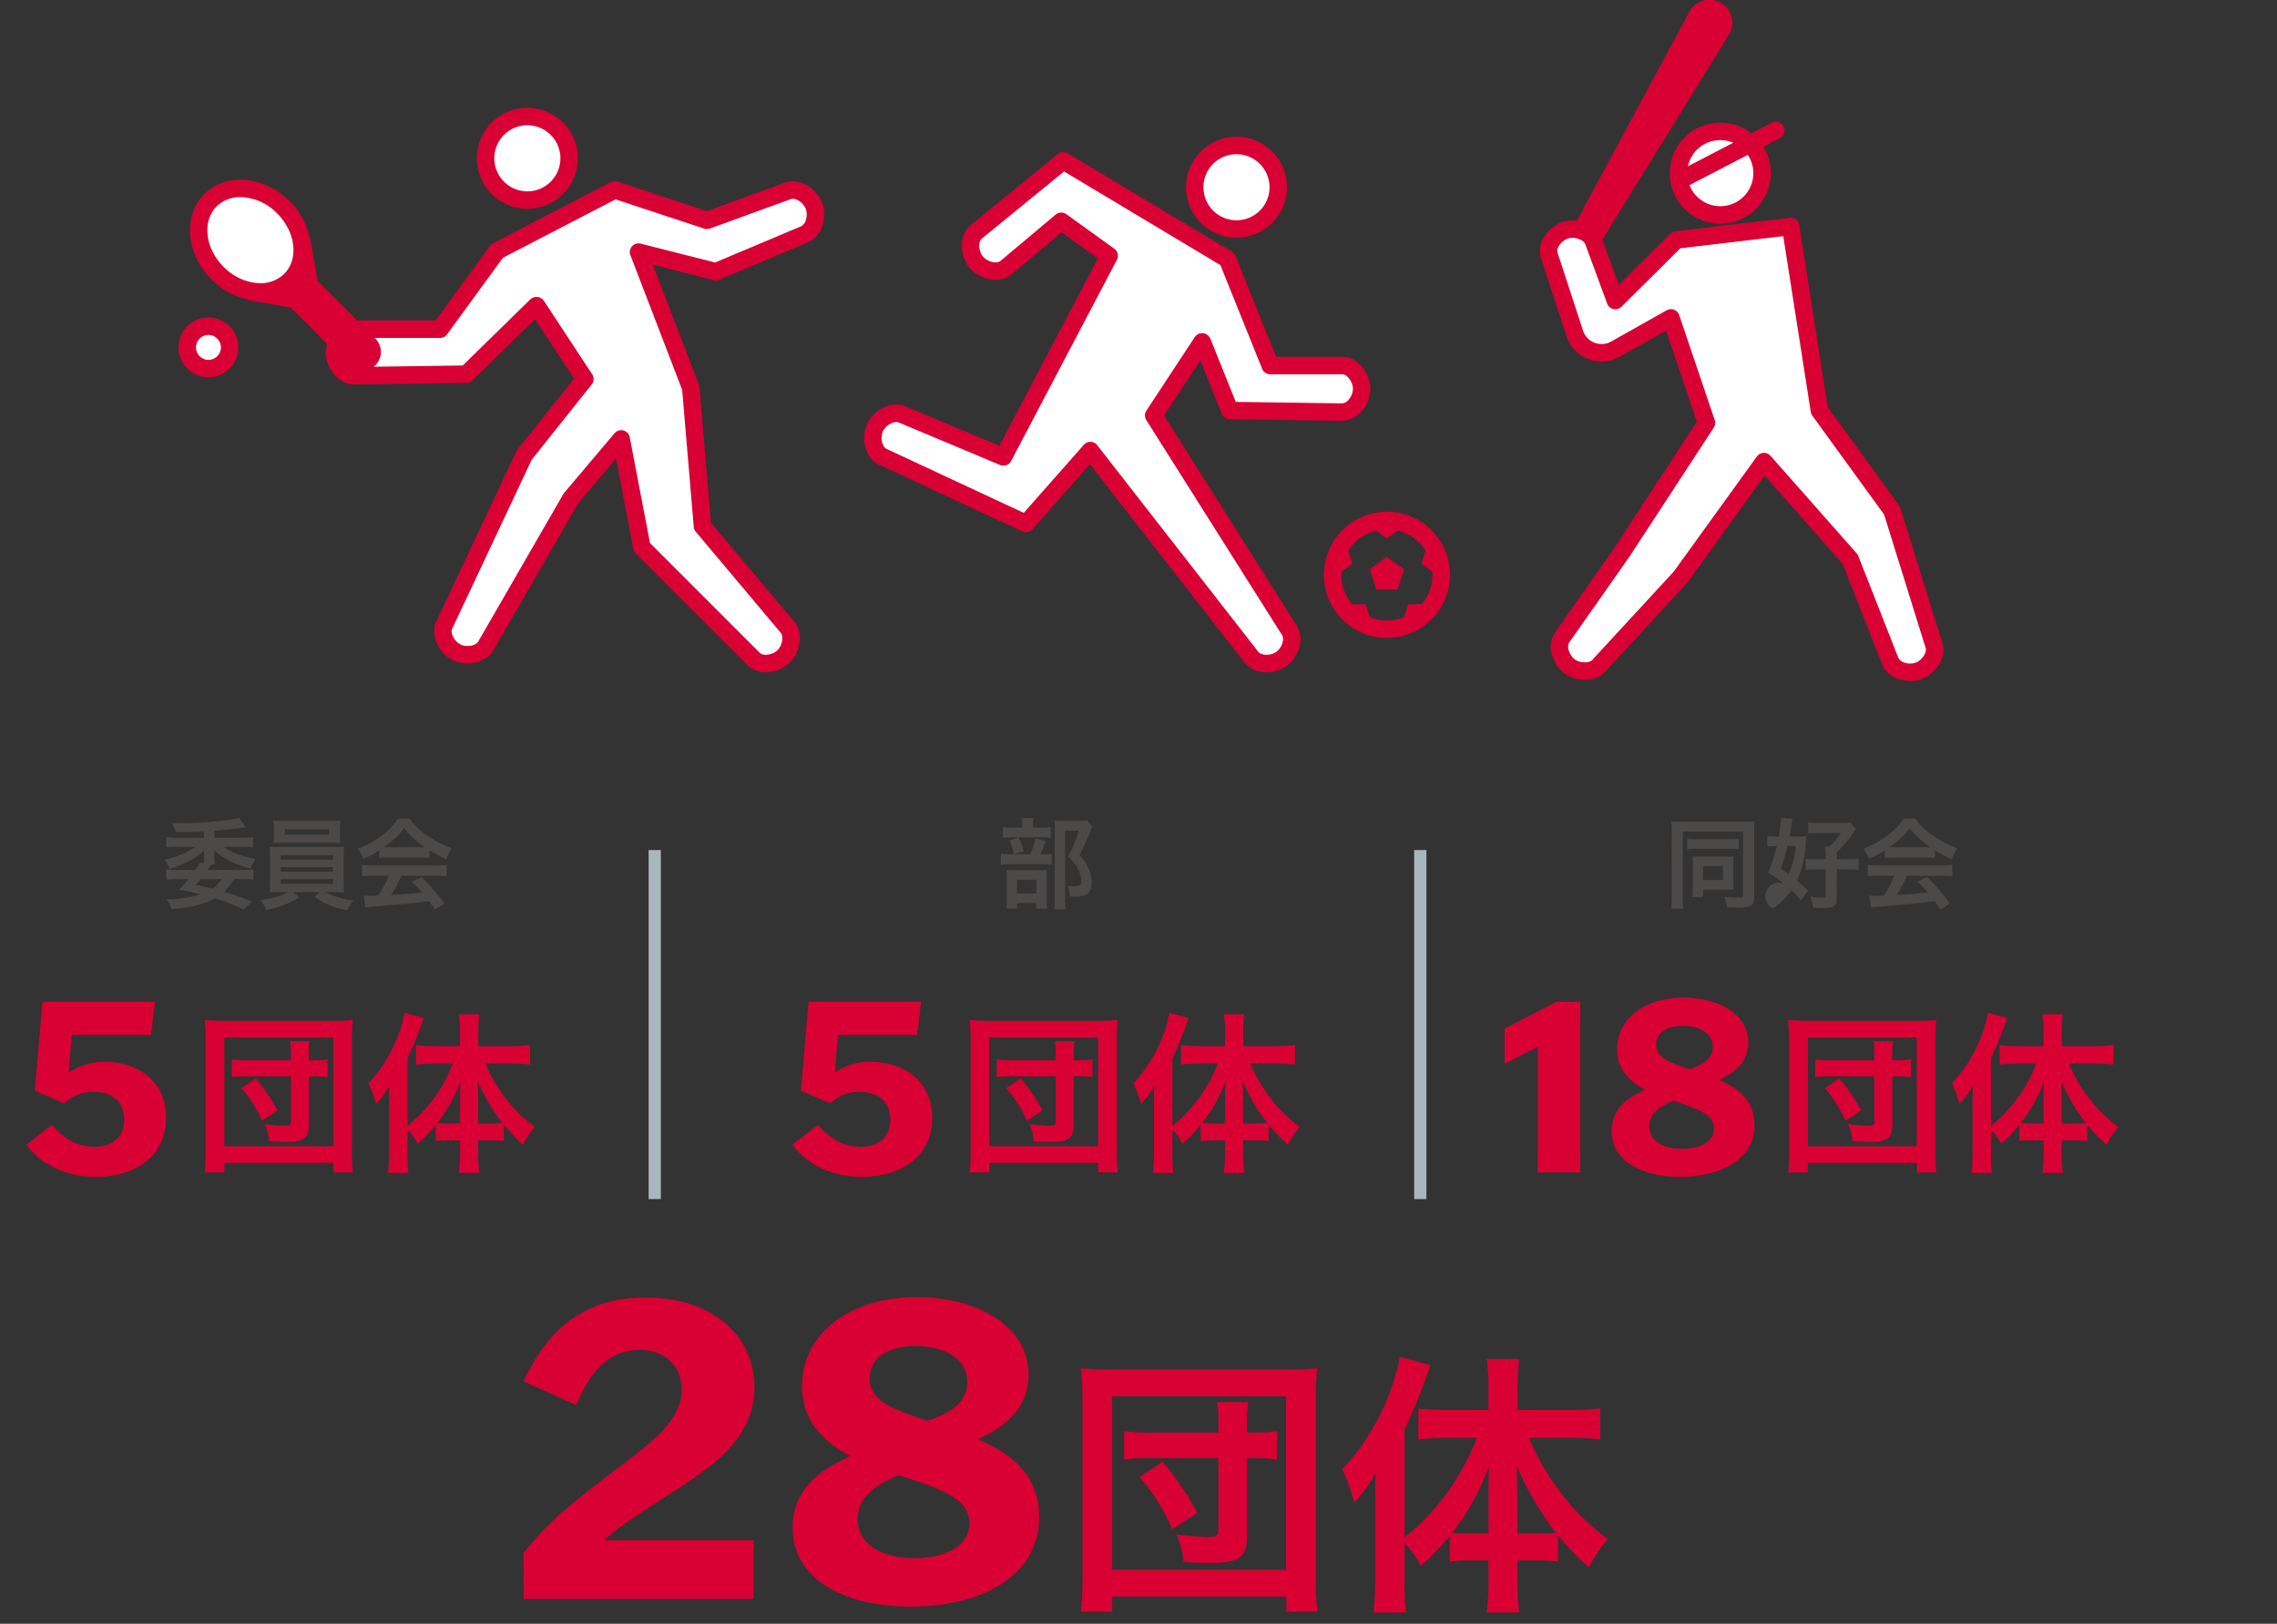
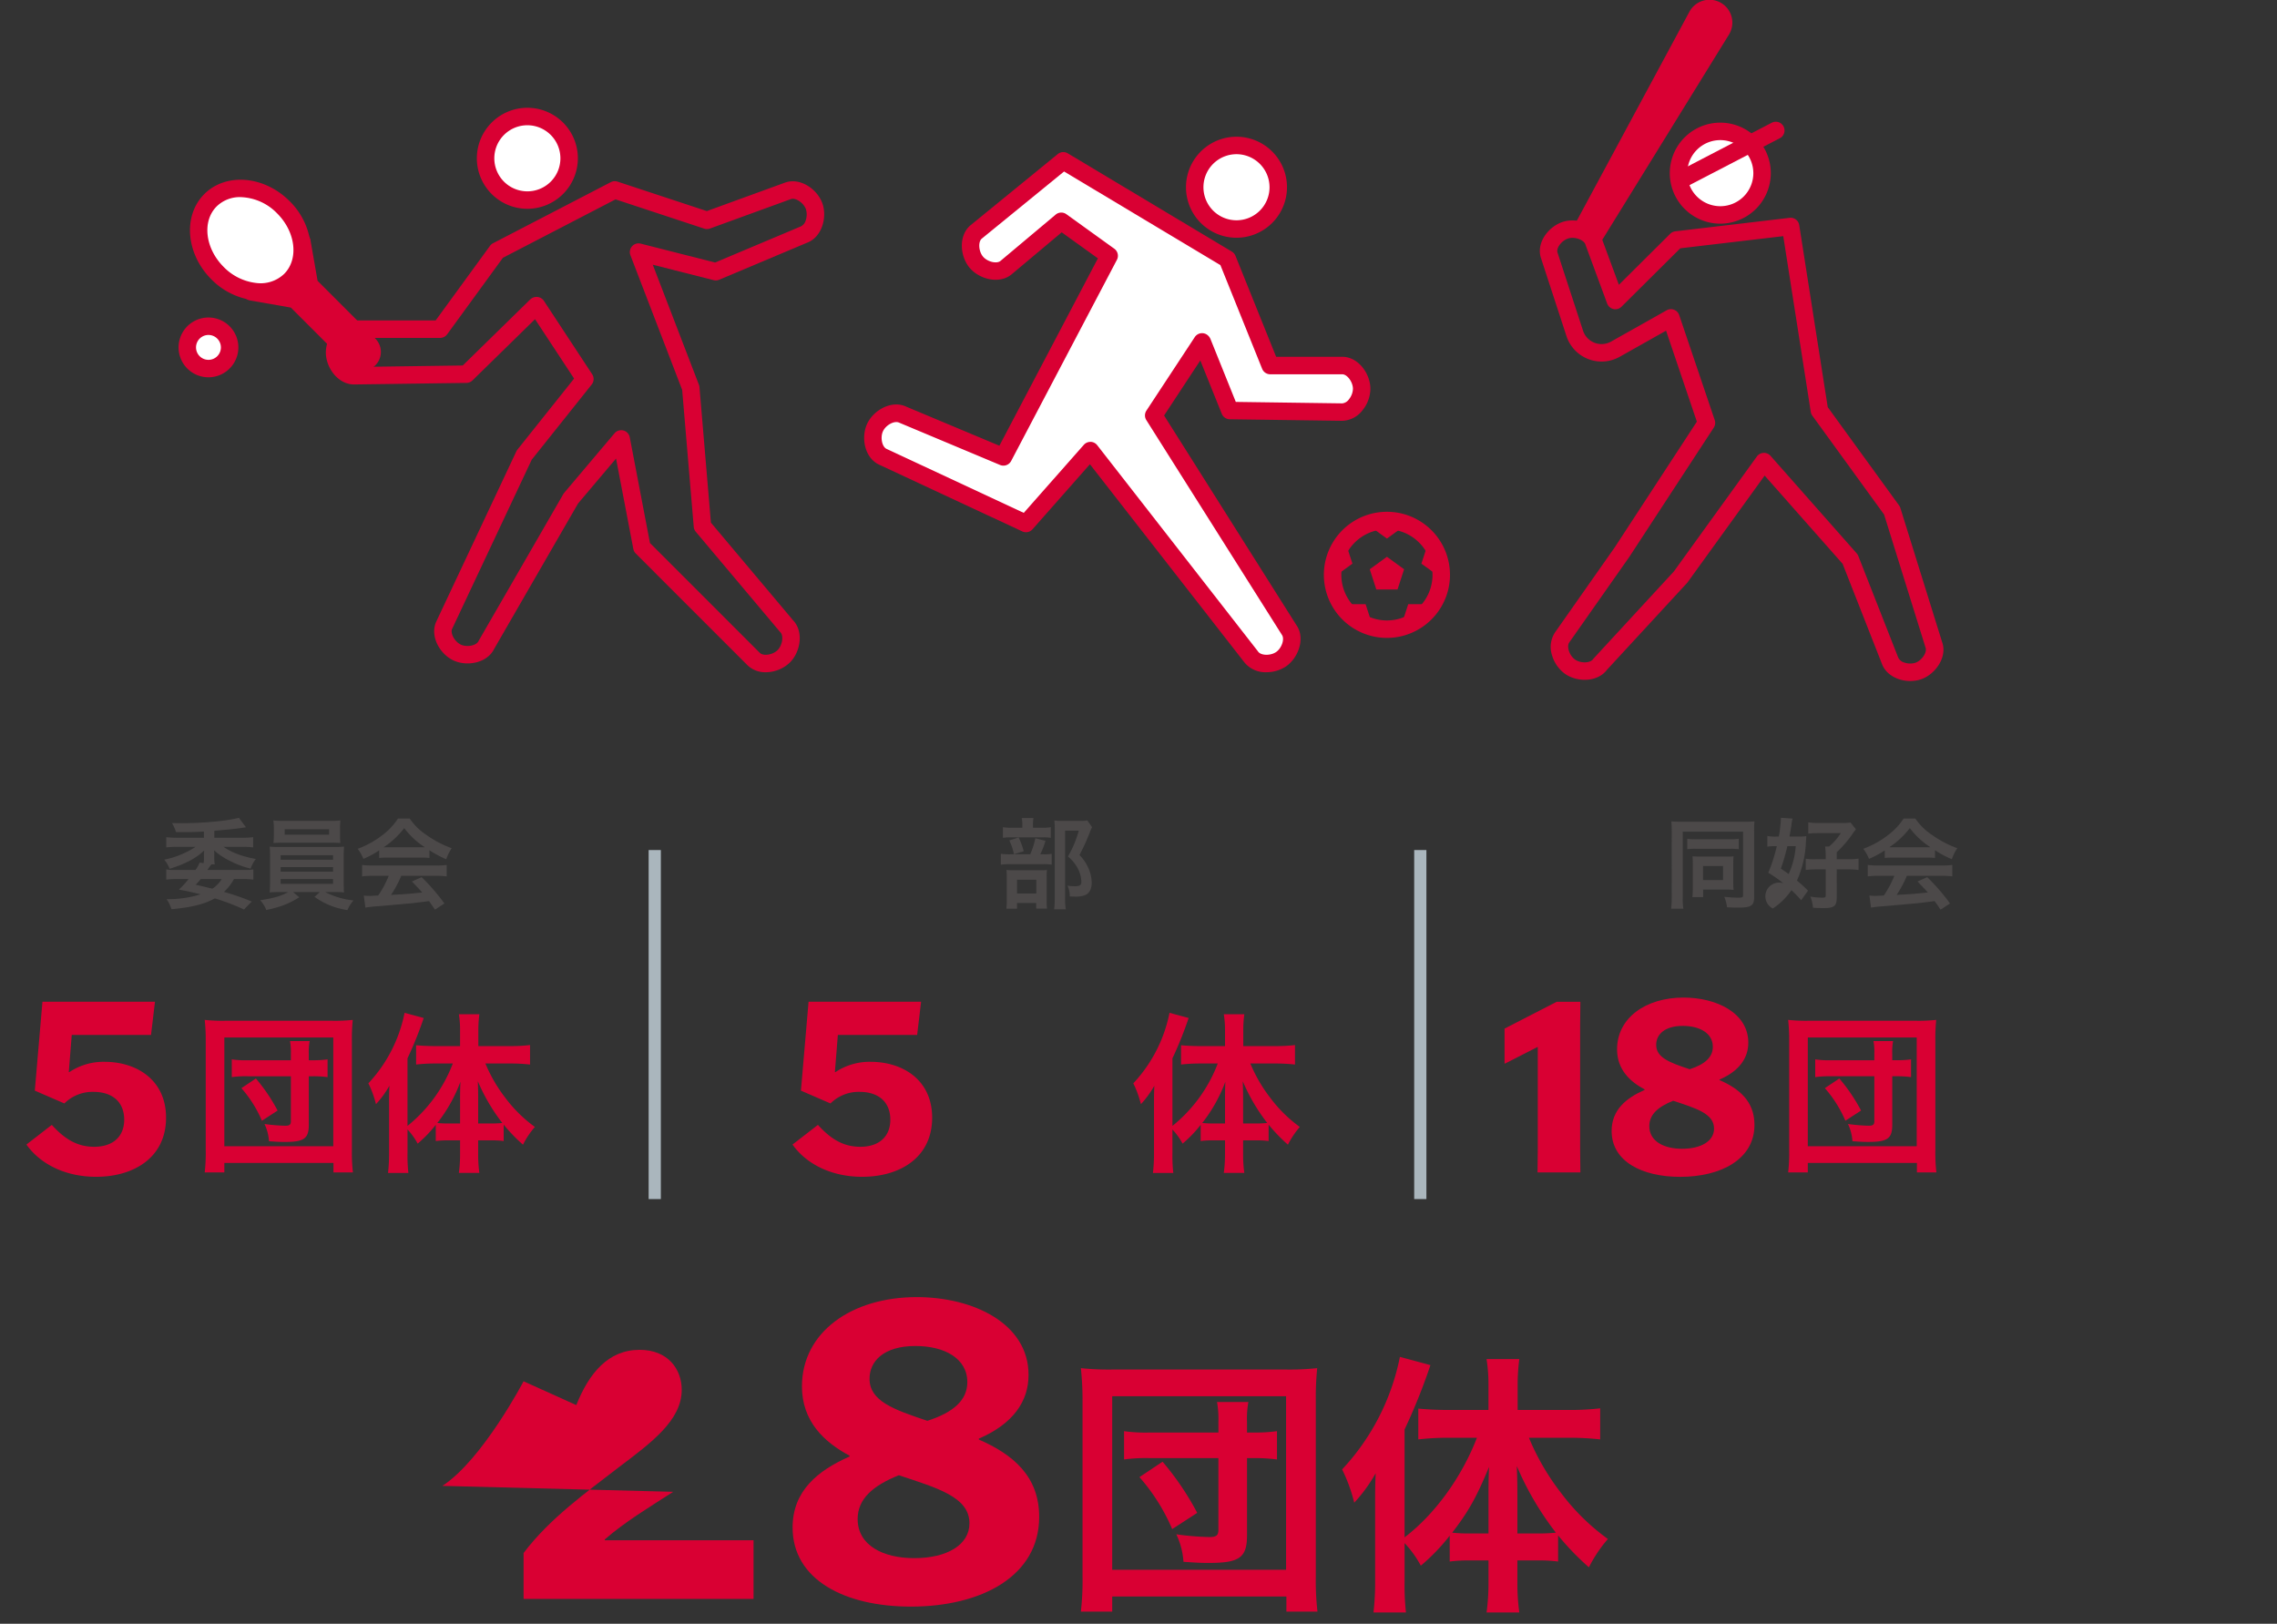
<svg xmlns="http://www.w3.org/2000/svg" width="603" height="430" viewBox="0 0 603 430">
  <rect x="0" y="0" width="603" height="430" fill="#333333" stroke="none" />
  <defs>
    <style>.a,.d{fill:#fff;}.a{stroke:#707070;opacity:0.5;}.b{fill:#d90033;}.c{clip-path:url(#a);}.e{fill:#4c4949;}.f{fill:#aab6bd;}.g{clip-path:url(#b);}</style>
    <clipPath id="a">
      <rect class="a" width="603" height="430" transform="translate(80 6307)" />
    </clipPath>
    <clipPath id="b">
      <path class="b" d="M1.179,15.573A14.385,14.385,0,1,0,15.562,1.186,14.386,14.386,0,0,0,1.179,15.573" transform="translate(-1.179 -1.186)" />
    </clipPath>
  </defs>
  <g class="c" transform="translate(-80 -6307)">
    <g transform="translate(-0.315 5.729)">
      <path class="d" d="M298,4488.914a11.063,11.063,0,1,1-11.064-11.062A11.064,11.064,0,0,1,298,4488.914" transform="translate(120.829 1861.939)" />
      <path class="b" d="M287.185,4502.537a13.375,13.375,0,1,1,13.375-13.375,13.389,13.389,0,0,1-13.375,13.375m0-22.126a8.751,8.751,0,1,0,8.751,8.751,8.76,8.76,0,0,0-8.751-8.751" transform="translate(120.58 1861.693)" />
      <path class="d" d="M287,4529.5l7.293,18.114,29.765.41c2.836,0,5.136-3.326,5.136-6.164s-2.3-6.165-5.136-6.165H304.99l-11.346-28.181-43.459-26.027L227.12,4500.3c-2.174,1.823-1.8,5.851.027,8.024s5.723,3.244,7.9,1.42l14.609-12.26,12.677,9.128-28.007,53.265L207.6,4548.674c-2.572-1.2-6.057.854-7.261,3.416s-.521,6.559,2.051,7.758l37.913,17.679,17.04-19.311,42.537,54.558c1.628,2.325,5.672,2.289,8,.671s3.73-5.418,2.1-7.743l-35.855-56.8,12.809-19.473Z" transform="translate(111.718 1862.375)" />
      <path class="b" d="M304.235,4617.158a7.161,7.161,0,0,1-5.961-2.756l-40.793-52.317-15.2,17.22a2.309,2.309,0,0,1-2.711.564l-37.913-17.677c-3.863-1.8-4.86-7.206-3.168-10.831s6.476-6.334,10.331-4.534l24.687,10.35,26.087-49.611-9.588-6.9-13.231,11.1c-3.253,2.728-8.57,1.354-11.15-1.7-2.577-3.072-3.011-8.548.254-11.288l23.088-18.838a2.307,2.307,0,0,1,2.649-.192l43.459,26.026a2.307,2.307,0,0,1,.956,1.119L306.8,4533.63h17.51c4.248,0,7.437,4.472,7.448,8.467a9.251,9.251,0,0,1-2,5.581,7.043,7.043,0,0,1-5.451,2.9h0l-29.794-.409a2.312,2.312,0,0,1-2.113-1.448l-5.687-14.125-9.59,14.579,35.061,55.539c2.384,3.4.546,8.577-2.73,10.872a9.291,9.291,0,0,1-5.218,1.57m-46.643-61.006c.023,0,.047,0,.069,0a2.314,2.314,0,0,1,1.754.889l42.538,54.557c.026.031.048.063.072.1.753,1.076,3.3,1.129,4.781.1s2.285-3.438,1.527-4.519l-35.916-56.891a2.314,2.314,0,0,1,.025-2.506l12.808-19.471a2.312,2.312,0,0,1,3.526-.4,2.746,2.746,0,0,1,.618.877l6.72,16.688,28.225.388a2.533,2.533,0,0,0,1.782-1.131,4.682,4.682,0,0,0,1.013-2.721c-.006-1.8-1.511-3.852-2.825-3.852H305.238a2.311,2.311,0,0,1-2.144-1.448l-11.057-27.462-41.4-24.792-21.807,17.791c-.987.828-.821,3.368.336,4.748s3.633,1.981,4.64,1.134l14.61-12.259a2.316,2.316,0,0,1,2.836-.1l12.676,9.128a2.31,2.31,0,0,1,.7,2.953l-28.006,53.265a2.311,2.311,0,0,1-2.941,1.056l-26.725-11.207c-1.272-.595-3.507.636-4.272,2.269s-.262,4.119.935,4.678l36.346,16.947,15.9-18.014a2.311,2.311,0,0,1,1.733-.783" transform="translate(111.468 1862.128)" />
      <path class="d" d="M130.259,4482.07a11.063,11.063,0,1,1-11.062-11.063,11.063,11.063,0,0,1,11.062,11.063" transform="translate(100.774 1861.121)" />
      <path class="b" d="M119.444,4495.692a13.375,13.375,0,1,1,13.375-13.376,13.39,13.39,0,0,1-13.375,13.376m0-22.125a8.751,8.751,0,1,0,8.751,8.749,8.76,8.76,0,0,0-8.751-8.749" transform="translate(100.528 1860.872)" />
-       <path class="d" d="M138.684,4538.446l-16.058,20.135L101.443,4603.6c-1.2,2.57.844,6.063,3.415,7.261s6.559.522,7.758-2.05l22.362-38.751L148.3,4554.3l5.486,28.7,29.58,29.58c2.006,2.007,5.984,1.28,7.991-.726s2.732-5.985.727-7.991L169.816,4577.4l-3.092-36.607L152.9,4504.831l20.445,5.188,23.317-9.817c2.666-.97,3.689-4.883,2.719-7.549s-4.269-5.006-6.935-4.036l-21.433,7.8-24.406-8.055-31.181,16.168-15.084,20.707H77.535c-2.838,0-5.128,3.332-5.136,6.164s2.3,6.164,5.138,6.164l29.764-.41,18.506-18.115.068-.066Z" transform="translate(96.521 1863.199)" />
      <path class="b" d="M186.819,4616.337a6.714,6.714,0,0,1-4.841-1.869l-29.58-29.581a2.312,2.312,0,0,1-.637-1.2l-4.575-23.939-10.06,11.9-22.216,38.5c-1.841,3.765-7.178,4.735-10.776,3.068-3.631-1.694-6.34-6.474-4.539-10.336l21.185-45.032a2.374,2.374,0,0,1,.284-.457l15.013-18.822-10.346-15.726-16.567,16.217a2.308,2.308,0,0,1-1.586.659l-29.764.41c-4.3,0-7.48-4.475-7.48-8.477s3.2-8.476,7.447-8.477H99.414l14.393-19.755a2.321,2.321,0,0,1,.805-.692l31.179-16.168a2.328,2.328,0,0,1,1.789-.144l23.643,7.8,20.679-7.525c3.993-1.452,8.517,1.658,9.9,5.41,1.363,3.75-.079,9.008-4.039,10.5l-23.27,9.8a2.3,2.3,0,0,1-1.466.109l-16.116-4.089,12.221,31.787a2.3,2.3,0,0,1,.146.637l3.029,35.876,21.74,25.841c2.909,3.019,1.993,8.367-.8,11.177a9.348,9.348,0,0,1-6.424,2.6M156.17,4582.12l29.078,29.077c.936.935,3.449.547,4.721-.726s1.655-3.792.727-4.722c-.047-.046-.092-.1-.134-.146l-22.268-26.47a2.322,2.322,0,0,1-.534-1.295l-3.065-36.28-13.705-35.65a2.313,2.313,0,0,1,2.728-3.07l19.694,5,22.6-9.517.107-.041a2.527,2.527,0,0,0,1.317-1.684,4.684,4.684,0,0,0,.02-2.9c-.619-1.687-2.741-3.1-3.972-2.653l-21.432,7.8a2.312,2.312,0,0,1-1.516.022l-23.481-7.749-29.831,15.469-14.764,20.266a2.314,2.314,0,0,1-1.869.95H77.783c-1.315,0-2.82,2.055-2.824,3.86s1.5,3.845,2.825,3.845l28.808-.4,17.844-17.469a2.432,2.432,0,0,1,1.9-.679,2.339,2.339,0,0,1,1.719.993l12.808,19.475a2.312,2.312,0,0,1-.123,2.711l-15.889,19.922-21.068,44.779c-.553,1.189.67,3.421,2.3,4.183s4.129.258,4.684-.933c.028-.061.059-.121.093-.179l22.363-38.751a2.271,2.271,0,0,1,.236-.337l13.32-15.76a2.314,2.314,0,0,1,4.038,1.058Z" transform="translate(96.273 1862.952)" />
      <path class="b" d="M66.08,4500.582,68.1,4512.1,83.9,4527.913a2.691,2.691,0,0,1-3.806,3.806l-15.808-15.81-11.522-2.016" transform="translate(94.17 1864.663)" />
      <path class="b" d="M82.25,4535.062a4.985,4.985,0,0,1-3.537-1.463L63.42,4518.308l-10.8-1.889a2.313,2.313,0,1,1,.8-4.556l11.523,2.015a2.3,2.3,0,0,1,1.237.643l15.808,15.808a.378.378,0,0,0,.535-.534l-15.809-15.81a2.3,2.3,0,0,1-.643-1.237l-2.016-11.521a2.312,2.312,0,0,1,4.555-.8l1.89,10.8,15.292,15.292a5,5,0,0,1-3.537,8.538" transform="translate(93.92 1864.416)" />
      <path class="d" d="M62.679,4492.989c5.837,5.839,6.666,14.476,1.85,19.292s-13.453,3.987-19.292-1.85-6.666-14.476-1.849-19.292,13.453-3.988,19.291,1.85" transform="translate(92.671 1863.157)" />
      <path class="b" d="M56.842,4517.973q-.766,0-1.551-.074a18.893,18.893,0,0,1-11.443-5.587c-6.73-6.73-7.56-16.853-1.85-22.562s15.829-4.881,22.56,1.851a18.88,18.88,0,0,1,5.587,11.44,13.545,13.545,0,0,1-3.737,11.119,13.283,13.283,0,0,1-9.566,3.813m-5.247-27.416a8.783,8.783,0,0,0-6.327,2.463c-3.907,3.906-3.076,11.094,1.85,16.022a14.284,14.284,0,0,0,8.615,4.253,9,9,0,0,0,7.407-2.4c3.907-3.907,3.077-11.094-1.851-16.021a14.028,14.028,0,0,0-9.694-4.313" transform="translate(92.424 1862.911)" />
      <path class="d" d="M48.778,4526.335a5.606,5.606,0,1,1-5.606-5.605,5.605,5.605,0,0,1,5.606,5.605" transform="translate(92.349 1866.93)" />
      <path class="b" d="M43.419,4534.5a7.917,7.917,0,1,1,7.918-7.919,7.927,7.927,0,0,1-7.918,7.919m0-11.212a3.294,3.294,0,1,0,3.294,3.293,3.3,3.3,0,0,0-3.294-3.293" transform="translate(92.101 1866.686)" />
      <path class="d" d="M390.315,4485.585a11.063,11.063,0,1,0,11.062-11.062,11.064,11.064,0,0,0-11.062,11.063" transform="translate(134.509 1861.541)" />
      <path class="b" d="M401.625,4499.207A13.375,13.375,0,1,1,415,4485.832a13.389,13.389,0,0,1-13.375,13.375m0-22.127a8.751,8.751,0,1,0,8.751,8.752,8.761,8.761,0,0,0-8.751-8.752" transform="translate(134.262 1861.294)" />
-       <path class="d" d="M401.421,4549.026l-22.39,34.263-15.841,22.563c-1.627,2.323-.221,6.115,2.1,7.743s6.368,1.651,8-.672l21.278-23.067,22.076-30.577,22.838,25.849,10.554,26.863c.971,2.668,4.883,3.69,7.55,2.72s5.005-4.269,4.036-6.935l-11.06-35.521-19.229-26.493-7.63-48.739-30.266,3.572L377.3,4516.628l-5.663-15.344c-.733-2.742-4.542-4.1-7.283-3.367s-5.358,3.815-4.625,6.556l6.809,20.844a7.476,7.476,0,0,0,10.773,4.191l14.7-8.282Z" transform="translate(130.81 1864.237)" />
      <path class="b" d="M455.665,4617.63c-3.166,0-6.456-1.575-7.555-4.6L437.724,4586.6l-20.653-23.374-20.384,28.232a2.465,2.465,0,0,1-.175.215l-21.184,22.965c-2.486,3.341-7.873,3.352-11.108,1.1a9.258,9.258,0,0,1-3.425-4.838,7.043,7.043,0,0,1,.749-6.13l15.843-22.564,21.732-33.261-8.154-24.093-12.274,6.911a9.787,9.787,0,0,1-14.106-5.485l-6.809-20.842c-.013-.039-.025-.08-.035-.12-1.1-4.1,2.394-8.342,6.252-9.388,3.843-1.026,8.924.848,10.09,4.886l4.384,11.881,13.586-13.5a2.307,2.307,0,0,1,1.358-.656l30.266-3.573a2.306,2.306,0,0,1,2.555,1.939l7.544,48.191,18.9,26.04a2.364,2.364,0,0,1,.337.67l11.06,35.522c1.418,3.891-1.694,8.415-5.449,9.793a8.688,8.688,0,0,1-2.962.5m-38.775-60.415a2.313,2.313,0,0,1,1.732.78l22.837,25.848a2.262,2.262,0,0,1,.42.687l10.555,26.865a2.523,2.523,0,0,0,1.7,1.369,4.657,4.657,0,0,0,2.9.021c1.686-.619,3.1-2.734,2.655-3.971l-10.982-35.262-19.006-26.184a2.314,2.314,0,0,1-.413-1l-7.286-46.542-27.261,3.218-15.574,15.471a2.312,2.312,0,0,1-3.8-.839l-5.662-15.346c-.023-.066-.045-.134-.064-.2-.341-1.274-2.717-2.194-4.452-1.732-1.712.464-3.292,2.41-3,3.682l6.786,20.767a5.162,5.162,0,0,0,7.439,2.895l14.705-8.282a2.313,2.313,0,0,1,3.326,1.273l9.408,27.8a2.317,2.317,0,0,1-.254,2.007l-22.39,34.265-15.884,22.625c-.756,1.079.063,3.488,1.536,4.521s4.021.974,4.776-.1a2.374,2.374,0,0,1,.195-.243l21.183-22.964,21.995-30.465a2.307,2.307,0,0,1,1.76-.956c.039,0,.077,0,.114,0" transform="translate(130.562 1863.989)" />
      <line class="d" y1="13.153" x2="25.314" transform="translate(525.18 6335.87)" />
      <path class="b" d="M390.885,4490.064a2.313,2.313,0,0,1-1.068-4.364l25.313-13.154a2.313,2.313,0,1,1,2.133,4.1L391.948,4489.8a2.306,2.306,0,0,1-1.064.261" transform="translate(134.299 1861.273)" />
      <path class="b" d="M397.942,4447.387a3.737,3.737,0,0,1,6.473,3.737l-33.385,54.087-3.236-1.868Z" transform="translate(131.814 1858.067)" />
      <path class="b" d="M371.275,4507.771a2.3,2.3,0,0,1-1.153-.311l-3.237-1.868a2.31,2.31,0,0,1-.879-3.1l30.149-55.956c.01-.021.021-.04.033-.06a6.05,6.05,0,1,1,10.478,6.05l-33.42,54.145a2.313,2.313,0,0,1-1.97,1.1m28.93-59-22.987,42.665,25.477-41.277a1.391,1.391,0,0,0,.106-1.022,1.425,1.425,0,0,0-2.6-.366" transform="translate(131.567 1857.819)" />
      <path class="e" d="M53.736,4661.432a63.266,63.266,0,0,0-7.723-2.949c-2.74,1.541-6.236,2.4-11.481,2.872a9.984,9.984,0,0,0-1.3-2.662h.705a28.41,28.41,0,0,0,8.3-1.28c-2.139-.52-3.235-.781-5.74-1.251a22.073,22.073,0,0,0,2.557-2.791H36.02a22.276,22.276,0,0,0-2.869.157v-2.715a11.846,11.846,0,0,0,2.164.157h5.559a7.87,7.87,0,0,0,1.1-1.957l1.069.131a8.408,8.408,0,0,0,.078-1.541v-.7c0-.418.027-.705.053-1.1-2.035,2.008-4.879,3.523-9.132,4.854a8.562,8.562,0,0,0-1.436-2.427,23.228,23.228,0,0,0,8.3-3.39H36.282a24.6,24.6,0,0,0-3.131.156v-2.714a27.3,27.3,0,0,0,3.184.156h6.783v-1.644c-2.244.131-3.366.157-7.385.157a10.824,10.824,0,0,0-1.069-2.4l2.557.025c5.793,0,12.106-.6,15.159-1.434l1.879,2.53c-.47.053-.47.053-1.435.208-1.957.262-2.245.289-6.941.705v1.852h7.175a24.438,24.438,0,0,0,3.106-.156v2.714a23.521,23.521,0,0,0-3.053-.156h-4.8a16.577,16.577,0,0,0,3.522,1.85,26.576,26.576,0,0,0,5.036,1.357,9.231,9.231,0,0,0-1.382,2.558,23.193,23.193,0,0,1-5.61-2.112,16.851,16.851,0,0,1-4.071-2.741,6.948,6.948,0,0,1,.053,1.1v.732a9.559,9.559,0,0,0,.131,1.9H45.1c-.262.341-.444.576-1.071,1.488h10.02a12.04,12.04,0,0,0,2.164-.157v2.715a21.55,21.55,0,0,0-2.844-.157h-2.3a12.949,12.949,0,0,1-2.634,3.392,69.755,69.755,0,0,1,7.357,2.557Zm-11.454-8.062c-.5.6-.705.835-1.331,1.514,1.1.235,1.1.235,4.409,1.042a8.053,8.053,0,0,0,2.479-2.556Z" transform="translate(91.198 1880.685)" />
      <path class="e" d="M60.73,4656.739c-1.3,0-2.061.027-2.9.1.051-.652.1-1.435.1-2.739v-6.6a25.865,25.865,0,0,0-.1-2.793c.783.079,1.671.1,2.9.1H74.611c1.278,0,2.009-.025,2.922-.1a23.735,23.735,0,0,0-.1,2.793v6.6c0,1.016.027,1.59.027,1.694a4.645,4.645,0,0,0,.077,1.044c-.809-.078-1.617-.1-2.922-.1H72.523a20.735,20.735,0,0,0,7.515,2.219,8.735,8.735,0,0,0-1.617,2.556,19.6,19.6,0,0,1-8.714-3.5l1.409-1.278h-7.1l1.644,1.384a22.784,22.784,0,0,1-4.749,2.321,30.6,30.6,0,0,1-3.992,1.042,8.442,8.442,0,0,0-1.591-2.582c3.731-.573,5.531-1.1,7.41-2.166Zm15.734-14.951c0,.784.026,1.356.078,1.958-.782-.052-1.67-.079-2.818-.079H61.7c-1.174,0-2.088.026-2.871.079.053-.653.1-1.252.1-1.958v-2.009a13.162,13.162,0,0,0-.13-2.008,23.179,23.179,0,0,0,2.975.13H73.62a22.762,22.762,0,0,0,2.949-.13,15.633,15.633,0,0,0-.105,2.008Zm-15.734,6.393H74.61v-1.2H60.73Zm0,3.157H74.61v-1.2H60.73Zm0,3.236H74.61v-1.279H60.73Zm1.07-13.021H73.567v-1.433H61.8Z" transform="translate(93.904 1880.76)" />
      <path class="e" d="M84.092,4645.755A24.582,24.582,0,0,1,79.918,4648a12.138,12.138,0,0,0-1.513-2.662,24.358,24.358,0,0,0,6.549-3.626,17.15,17.15,0,0,0,4.123-4.386h3.106a15.836,15.836,0,0,0,4.408,4.333,27.643,27.643,0,0,0,6.707,3.523,11.635,11.635,0,0,0-1.436,2.921,27.721,27.721,0,0,1-4.461-2.375v2.036a19.755,19.755,0,0,0-2.349-.1H86.337a20.815,20.815,0,0,0-2.245.1Zm-1.435,6.731a24.539,24.539,0,0,0-3.079.156v-3.026a25.749,25.749,0,0,0,3.079.155H98.914a24.674,24.674,0,0,0,3.053-.155v3.026a24.348,24.348,0,0,0-3.053-.156H89.937a28.321,28.321,0,0,1-2.714,5.062c4.619-.262,4.619-.262,8.272-.65-.835-.916-1.279-1.386-2.74-2.9l2.582-1.15a53.507,53.507,0,0,1,6.029,6.967l-2.5,1.645c-.862-1.28-1.122-1.645-1.567-2.271-2.165.287-3.731.471-4.7.576-2.584.235-7.75.7-8.793.781a30.578,30.578,0,0,0-3.366.367l-.417-3.183c.7.051,1.147.076,1.513.076.182,0,.966-.025,2.3-.1a27.073,27.073,0,0,0,2.791-5.219Zm12.368-7.54c.417,0,.652,0,1.147-.027a21.239,21.239,0,0,1-5.452-5.063,22.236,22.236,0,0,1-5.427,5.063c.442.027.6.027,1.069.027Z" transform="translate(96.637 1880.708)" />
      <path class="e" d="M241.855,4646.81a11.517,11.517,0,0,0,2.243-.128v2.867a12.468,12.468,0,0,0-2.113-.128h-8.741a17.525,17.525,0,0,0-2.609.128v-2.867a16.7,16.7,0,0,0,2.636.128h5.14a21.122,21.122,0,0,0,1.356-4.252l2.688.679a22.792,22.792,0,0,1-1.383,3.573Zm-.366-7.043a13.5,13.5,0,0,0,2.374-.132v2.819a11.084,11.084,0,0,0-2.191-.132h-8.348a11.668,11.668,0,0,0-2.141.132v-2.819a13.971,13.971,0,0,0,2.479.132h2.662v-.733a9.2,9.2,0,0,0-.157-1.825h3.1a11.851,11.851,0,0,0-.13,1.825v.733Zm-6.576,21.447H232.1a21.46,21.46,0,0,0,.1-2.453V4653.1c0-1.07-.027-1.54-.078-2.139.6.052,1.121.079,2.087.079h6.731a14.049,14.049,0,0,0,1.9-.079,15.05,15.05,0,0,0-.077,1.931v6.341a13.075,13.075,0,0,0,.1,1.956H240V4659.7h-5.089Zm.417-18.865a17.645,17.645,0,0,1,1.357,3.653l-2.583.784a15.741,15.741,0,0,0-1.227-3.654Zm-.417,14.846h5.114v-3.654h-5.114Zm19.883-17.56a8.578,8.578,0,0,0-.521,1.147,53.945,53.945,0,0,1-2.818,6.212,11.7,11.7,0,0,1,2.5,3.782,9.772,9.772,0,0,1,.731,3.628c0,1.644-.678,2.842-1.853,3.261a6.93,6.93,0,0,1-2.661.34,12.536,12.536,0,0,1-1.3-.052,6.142,6.142,0,0,0-.6-2.845,11.55,11.55,0,0,0,1.957.157c1.3,0,1.722-.287,1.722-1.123a7.723,7.723,0,0,0-.835-3.366,10.644,10.644,0,0,0-2.714-3.391,28.794,28.794,0,0,0,2.871-6.837h-3.628v17.77a18.047,18.047,0,0,0,.182,3.051H244.75a24.445,24.445,0,0,0,.157-2.971v-18.344a19.63,19.63,0,0,0-.1-2.192,18.031,18.031,0,0,0,2.14.1h4.514a10.111,10.111,0,0,0,2.06-.131Z" transform="translate(114.729 1880.693)" />
      <path class="b" d="M6.718,4713.386c3.2,3.522,6.521,5.8,11.216,5.8,5.023,0,7.957-2.74,7.957-7.175,0-4.694-3.13-7.369-8.152-7.369a10.594,10.594,0,0,0-7.695,3.067l-7.826-3.393,2.021-23.542h29.8l-1.044,8.8H12l-.782,9.848h.13a16.319,16.319,0,0,1,9.326-2.739c8.478,0,16.3,4.759,16.3,14.8,0,10.565-8.543,15.65-18.52,15.65-8.608,0-15.065-3.716-18.456-8.542Z" transform="translate(87.315 1885.771)" />
      <path class="b" d="M42.185,4725.468a45.118,45.118,0,0,0,.273-5.932v-28.985a48.759,48.759,0,0,0-.273-5.478,44.968,44.968,0,0,0,5.385.228H76.054a44.157,44.157,0,0,0,5.339-.228,49.113,49.113,0,0,0-.228,5.478v29.03a45.216,45.216,0,0,0,.274,5.887H76.282v-2.51H47.388v2.51Zm5.2-6.937H76.235v-28.8H47.388Zm17.619-24.511a15.855,15.855,0,0,0-.228-3.333h5.2a15.4,15.4,0,0,0-.228,3.333v1.735h1.277a25.529,25.529,0,0,0,3.7-.229v4.7A28.115,28.115,0,0,0,70.94,4700H69.754v12.825c0,3.651-1.233,4.566-6.254,4.566-1.233,0-1.552,0-4.291-.183a12.406,12.406,0,0,0-1.187-4.566,45.9,45.9,0,0,0,5.524.458c1.094,0,1.46-.275,1.46-1.186V4700H53.6a26.918,26.918,0,0,0-4.245.228v-4.7a24.97,24.97,0,0,0,4.245.229H65.007Zm-7.668,17.756a32.145,32.145,0,0,0-5.432-8.627l3.834-2.556a46.206,46.206,0,0,1,5.751,8.49Z" transform="translate(92.34 1886.282)" />
      <path class="b" d="M91.3,4720.512a41.172,41.172,0,0,0,.228,5.294H86.139a44.6,44.6,0,0,0,.274-5.34v-12.6c0-2.42,0-3.15.092-5.16a25.4,25.4,0,0,1-3.561,4.885,26.888,26.888,0,0,0-2.008-5.522A38.208,38.208,0,0,0,90.52,4683.4l5.067,1.37a98.6,98.6,0,0,1-4.291,10.68v17.892a39.017,39.017,0,0,0,12-16.523H98.418a42.73,42.73,0,0,0-4.839.275v-5.112c1.416.137,3.2.229,4.976.229h6.664v-4.153a25.972,25.972,0,0,0-.32-4.292h5.432a32.508,32.508,0,0,0-.274,4.337v4.107H118.5a43,43,0,0,0,5.25-.276v5.16a45.822,45.822,0,0,0-5.112-.275h-6.71a39.8,39.8,0,0,0,5.341,9.174,36.179,36.179,0,0,0,7.759,7.623,22.711,22.711,0,0,0-3.149,4.7,44.991,44.991,0,0,1-5.112-5.3v4.337a22.878,22.878,0,0,0-3.333-.182H110.01v3.65a35.057,35.057,0,0,0,.32,4.976H104.9a36.46,36.46,0,0,0,.32-4.976v-3.65h-3.2a22.738,22.738,0,0,0-3.241.182v-4.292a32.436,32.436,0,0,1-4.793,4.975A17.452,17.452,0,0,0,91.3,4714.3Zm13.922-13.375c0-2.373,0-3.331.091-5.477a40.358,40.358,0,0,1-6.116,10.91,27.51,27.51,0,0,0,3.013.135h3.013Zm8.126,5.568a30.219,30.219,0,0,0,3.056-.135,49.709,49.709,0,0,1-6.482-11.047c.092,2.556.092,3.651.092,5.477v5.706Z" transform="translate(96.934 1886.083)" />
      <path class="b" d="M188.05,4713.386c3.2,3.522,6.521,5.8,11.216,5.8,5.023,0,7.957-2.74,7.957-7.175,0-4.694-3.13-7.369-8.152-7.369a10.594,10.594,0,0,0-7.695,3.067l-7.826-3.393,2.021-23.542h29.8l-1.044,8.8h-21l-.782,9.848h.13a16.319,16.319,0,0,1,9.325-2.739c8.478,0,16.3,4.759,16.3,14.8,0,10.565-8.543,15.65-18.52,15.65-8.608,0-15.065-3.716-18.456-8.542Z" transform="translate(108.869 1885.771)" />
-       <path class="b" d="M223.236,4725.466a45.133,45.133,0,0,0,.273-5.932v-28.986a48.734,48.734,0,0,0-.273-5.476,45.174,45.174,0,0,0,5.385.228H257.1a44.358,44.358,0,0,0,5.339-.228,49.064,49.064,0,0,0-.228,5.476v29.03a45.232,45.232,0,0,0,.274,5.888h-5.157v-2.511H228.439v2.511Zm5.2-6.938h28.847v-28.8H228.439Zm17.619-24.51a15.861,15.861,0,0,0-.228-3.333h5.2a15.408,15.408,0,0,0-.228,3.333v1.734h1.277a25.251,25.251,0,0,0,3.7-.229v4.7a28.115,28.115,0,0,0-3.788-.228h-1.186v12.825c0,3.651-1.233,4.565-6.254,4.565-1.233,0-1.552,0-4.291-.182a12.4,12.4,0,0,0-1.187-4.566,45.931,45.931,0,0,0,5.524.457c1.095,0,1.461-.274,1.461-1.187V4700H234.646a26.917,26.917,0,0,0-4.245.228v-4.7a24.919,24.919,0,0,0,4.245.229h11.412Zm-7.668,17.756a32.144,32.144,0,0,0-5.432-8.628l3.834-2.555a46.207,46.207,0,0,1,5.751,8.489Z" transform="translate(113.847 1886.281)" />
      <path class="b" d="M272.349,4720.509a41.162,41.162,0,0,0,.228,5.295h-5.386a44.592,44.592,0,0,0,.274-5.34v-12.6c0-2.417,0-3.148.092-5.158a25.466,25.466,0,0,1-3.561,4.886,26.877,26.877,0,0,0-2.009-5.523,38.206,38.206,0,0,0,9.585-18.669l5.067,1.368a98.672,98.672,0,0,1-4.291,10.682v17.894a39.031,39.031,0,0,0,12-16.523H279.47a42.73,42.73,0,0,0-4.839.274v-5.113c1.416.138,3.2.23,4.976.23h6.664v-4.154a25.981,25.981,0,0,0-.32-4.292h5.432a32.531,32.531,0,0,0-.274,4.337v4.108h8.444a43.33,43.33,0,0,0,5.25-.275v5.158a45.828,45.828,0,0,0-5.112-.274h-6.71a39.846,39.846,0,0,0,5.341,9.174,36.222,36.222,0,0,0,7.759,7.622,22.717,22.717,0,0,0-3.149,4.7,44.821,44.821,0,0,1-5.112-5.3v4.336a22.877,22.877,0,0,0-3.333-.182h-3.423v3.652a35.047,35.047,0,0,0,.32,4.975H285.95a36.421,36.421,0,0,0,.32-4.975v-3.652h-3.2a22.739,22.739,0,0,0-3.241.182v-4.291a32.546,32.546,0,0,1-4.793,4.975,17.509,17.509,0,0,0-2.693-3.74Zm13.922-13.375c0-2.373,0-3.33.091-5.477a40.389,40.389,0,0,1-6.116,10.909,27.5,27.5,0,0,0,3.013.136h3.013Zm8.125,5.568a30.215,30.215,0,0,0,3.057-.136,49.652,49.652,0,0,1-6.482-11.047c.092,2.556.092,3.653.092,5.477v5.706Z" transform="translate(118.454 1886.083)" />
      <rect class="f" width="3.235" height="92.429" transform="translate(252.089 6526.376)" />
      <rect class="f" width="3.235" height="92.429" transform="translate(454.823 6526.376)" />
      <path class="b" d="M369.937,4725.971H358.589l.066-6.065v-27.127h-.131l-8.543,4.367h-.13v-9.258l13.824-7.11h6.261l-.066,6.066v33.063Z" transform="translate(128.9 1885.773)" />
      <path class="e" d="M389.433,4640.636a25.1,25.1,0,0,0-.1-2.634c.521.052,1.774.1,2.949.1h16.255c1.2,0,2.271-.052,2.818-.1-.077.783-.1,1.617-.1,2.844V4658.2c0,2.114-.835,2.636-4.279,2.636-.757,0-1.956-.025-2.9-.1a9.241,9.241,0,0,0-.73-2.767,34.868,34.868,0,0,0,3.652.234c1.1,0,1.332-.1,1.332-.573v-16.909h-15.97v17.379a17.6,17.6,0,0,0,.158,3.026h-3.236a26.88,26.88,0,0,0,.157-3.106Zm4.124,1.958a11.545,11.545,0,0,0,2.321.13h9a11.9,11.9,0,0,0,2.322-.13v2.766a16.881,16.881,0,0,0-2.27-.1h-9.08a17.305,17.305,0,0,0-2.3.1Zm12.184,11.9a16.041,16.041,0,0,0,.079,1.644c-.7-.053-1.122-.079-1.722-.079h-6.341v1.984h-2.845a19.673,19.673,0,0,0,.105-2.323v-6.758a15.382,15.382,0,0,0-.078-1.7c.705.026,1.1.053,1.8.053h7.124a18.24,18.24,0,0,0,1.957-.053,14.7,14.7,0,0,0-.079,1.7Zm-8.009-.94h5.3v-3.73h-5.3Z" transform="translate(133.585 1880.787)" />
      <path class="e" d="M421.069,4658.979a28.7,28.7,0,0,0-2.583-2.661,17.5,17.5,0,0,1-4.932,4.853,3.631,3.631,0,0,1,2.792-6.679,32.478,32.478,0,0,0-3.992-2.793,43.65,43.65,0,0,0,2.27-7.043H414a13.661,13.661,0,0,0-1.879.131v-2.819a11.534,11.534,0,0,0,2.3.158h.731a34.4,34.4,0,0,0,.547-4.7v-.286l3.079.233a11.951,11.951,0,0,0-.286,1.669c-.156,1.07-.286,1.88-.521,3.081h2.27a17.244,17.244,0,0,0,2.192-.105c-.027.523-.027.523-.105,1.591a27.786,27.786,0,0,1-2.374,10.178,29.06,29.06,0,0,1,2.922,2.662Zm-3.653-14.324c-.078.391-.078.391-.288,1.173a48.759,48.759,0,0,1-1.435,4.774c1.044.705,1.435.993,2.061,1.437a21.183,21.183,0,0,0,1.879-7.384Zm13.072,13.592c0,2.3-.677,2.819-3.574,2.819-.757,0-1.566-.026-2.714-.1a9.9,9.9,0,0,0-.7-2.948,22.211,22.211,0,0,0,2.949.287c.912,0,1.121-.079,1.121-.5v-6.994h-2.635a20.363,20.363,0,0,0-2.661.157v-2.973a14.994,14.994,0,0,0,2.583.13h2.714v-.889a18.7,18.7,0,0,0-.157-2.478h1.044a14.822,14.822,0,0,0,3.1-3.549h-5.792c-1.043,0-2.035.053-2.818.131v-2.974a20.07,20.07,0,0,0,2.9.156h6.026a11.676,11.676,0,0,0,2.271-.129l1.435,1.825a4.613,4.613,0,0,0-.523.626,30.7,30.7,0,0,1-4.566,5.427v1.853h3.184a17.8,17.8,0,0,0,2.583-.157v3a18.565,18.565,0,0,0-2.583-.157h-3.184Z" transform="translate(136.234 1880.685)" />
      <path class="e" d="M440.463,4645.753a24.556,24.556,0,0,1-4.174,2.243,12.13,12.13,0,0,0-1.514-2.661,24.365,24.365,0,0,0,6.55-3.626,17.225,17.225,0,0,0,4.123-4.386h3.1a15.808,15.808,0,0,0,4.409,4.331,27.6,27.6,0,0,0,6.707,3.524,11.614,11.614,0,0,0-1.436,2.922,27.813,27.813,0,0,1-4.462-2.375v2.036a19.652,19.652,0,0,0-2.349-.1h-8.714a20.672,20.672,0,0,0-2.244.1Zm-1.435,6.731a24.542,24.542,0,0,0-3.08.156v-3.026a25.662,25.662,0,0,0,3.08.155h16.256a24.561,24.561,0,0,0,3.052-.155v3.026a24.33,24.33,0,0,0-3.052-.156h-8.976a28.351,28.351,0,0,1-2.714,5.062c4.619-.261,4.619-.261,8.271-.651-.835-.915-1.279-1.384-2.74-2.9l2.583-1.149a53.468,53.468,0,0,1,6.027,6.967l-2.5,1.645c-.862-1.281-1.122-1.645-1.566-2.271-2.166.286-3.732.471-4.7.574-2.584.235-7.75.705-8.793.783a30.8,30.8,0,0,0-3.366.366l-.417-3.183c.705.052,1.148.078,1.513.078.182,0,.966-.025,2.3-.1a27.033,27.033,0,0,0,2.792-5.218Zm12.367-7.541c.417,0,.652,0,1.148-.025a21.27,21.27,0,0,1-5.453-5.063,22.256,22.256,0,0,1-5.427,5.063c.443.025.6.025,1.07.025Z" transform="translate(138.985 1880.707)" />
      <path class="b" d="M375.2,4715.134c0-5.609,3.848-8.739,8.739-10.89v-.131c-3.912-2.086-7.3-5.282-7.3-10.63,0-8.281,7.564-13.694,17.607-13.694,8.673,0,17.151,4.043,17.151,11.934,0,4.043-2.348,7.5-7.63,9.783v.129c5.217,2.283,9.26,5.608,9.26,11.87,0,9.065-8.8,13.761-19.693,13.761-10.11,0-18.131-4.109-18.131-12.13m16.3-8.022c-3.914,1.565-6.326,3.587-6.326,6.718,0,4.042,3.912,6,8.673,6,5.023,0,8.478-2.02,8.478-5.347,0-4.042-4.957-5.413-10.825-7.37m4.369-8.347c4.042-1.3,6.13-3.194,6.13-5.935,0-3.65-3.522-5.543-7.957-5.543-4.89,0-7.044,2.348-7.044,5.022,0,3.392,3.587,4.7,8.87,6.456" transform="translate(131.91 1885.653)" />
      <path class="b" d="M416.991,4725.466a45.131,45.131,0,0,0,.273-5.932v-28.986a48.73,48.73,0,0,0-.273-5.476,45.175,45.175,0,0,0,5.385.228H450.86a44.358,44.358,0,0,0,5.339-.228,49.056,49.056,0,0,0-.228,5.476v29.03a45.255,45.255,0,0,0,.274,5.888h-5.157v-2.511H422.194v2.511Zm5.2-6.938h28.847v-28.8H422.194Zm17.619-24.51a15.859,15.859,0,0,0-.228-3.333h5.2a15.405,15.405,0,0,0-.228,3.333v1.734h1.277a25.251,25.251,0,0,0,3.7-.229v4.7a28.116,28.116,0,0,0-3.788-.228H444.56v12.825c0,3.651-1.233,4.565-6.254,4.565-1.233,0-1.552,0-4.291-.182a12.4,12.4,0,0,0-1.187-4.566,45.932,45.932,0,0,0,5.524.457c1.094,0,1.46-.274,1.46-1.187V4700H428.4a26.918,26.918,0,0,0-4.245.228v-4.7a24.92,24.92,0,0,0,4.245.229h11.412Zm-7.668,17.756a32.142,32.142,0,0,0-5.432-8.628l3.834-2.555a46.213,46.213,0,0,1,5.751,8.489Z" transform="translate(136.868 1886.281)" />
-       <path class="b" d="M466.1,4720.509a41.174,41.174,0,0,0,.228,5.295h-5.386a44.586,44.586,0,0,0,.274-5.34v-12.6c0-2.417,0-3.148.092-5.158a25.473,25.473,0,0,1-3.561,4.886,26.871,26.871,0,0,0-2.009-5.523,38.206,38.206,0,0,0,9.585-18.669l5.067,1.368a98.66,98.66,0,0,1-4.291,10.682v17.894a39.031,39.031,0,0,0,12-16.523h-4.883a42.728,42.728,0,0,0-4.839.274v-5.113c1.416.138,3.2.23,4.975.23h6.664v-4.154a25.981,25.981,0,0,0-.32-4.292h5.432a32.546,32.546,0,0,0-.274,4.337v4.108h8.444a43.331,43.331,0,0,0,5.25-.275v5.158a45.828,45.828,0,0,0-5.112-.274h-6.71a39.845,39.845,0,0,0,5.341,9.174,36.224,36.224,0,0,0,7.759,7.622,22.713,22.713,0,0,0-3.149,4.7,44.811,44.811,0,0,1-5.112-5.3v4.336a22.881,22.881,0,0,0-3.333-.182h-3.423v3.652a35.047,35.047,0,0,0,.32,4.975h-5.432a36.421,36.421,0,0,0,.32-4.975v-3.652h-3.195a22.739,22.739,0,0,0-3.241.182v-4.291a32.546,32.546,0,0,1-4.793,4.975,17.51,17.51,0,0,0-2.693-3.74Zm13.922-13.375c0-2.373,0-3.33.091-5.477A40.39,40.39,0,0,1,474,4712.566a27.493,27.493,0,0,0,3.013.136h3.013Zm8.125,5.568a30.211,30.211,0,0,0,3.057-.136,49.654,49.654,0,0,1-6.482-11.047c.092,2.556.092,3.653.092,5.477v5.706Z" transform="translate(141.481 1886.082)" />
-       <path class="b" d="M159.126,4801.64c-6.3,4.053-12.835,7.994-18.125,12.611v.226h39.4v15.534H119.5v-12.157c6.979-9.231,16.662-16.1,25.107-22.63,8.781-6.642,16.774-12.5,16.774-20.6,0-5.4-3.6-10.583-11.145-10.583-8.332,0-13.4,6.192-16.776,14.633l-13.96-6.3c6.868-14.86,17.113-22.179,32.312-22.179,18.013,0,28.821,10.358,28.821,23.756s-10.921,20.826-21.5,27.694" transform="translate(99.469 1894.685)" />
+       <path class="b" d="M159.126,4801.64c-6.3,4.053-12.835,7.994-18.125,12.611v.226h39.4v15.534H119.5v-12.157c6.979-9.231,16.662-16.1,25.107-22.63,8.781-6.642,16.774-12.5,16.774-20.6,0-5.4-3.6-10.583-11.145-10.583-8.332,0-13.4,6.192-16.776,14.633l-13.96-6.3s-10.921,20.826-21.5,27.694" transform="translate(99.469 1894.685)" />
      <path class="b" d="M182.2,4811.11c0-9.68,6.642-15.084,15.086-18.8v-.224c-6.754-3.6-12.61-9.12-12.61-18.351,0-14.3,13.061-23.643,30.4-23.643,14.974,0,29.61,6.979,29.61,20.6,0,6.98-4.053,12.947-13.172,16.888v.225c9.007,3.94,15.987,9.683,15.987,20.492,0,15.646-15.2,23.754-34,23.754-17.451,0-31.3-7.093-31.3-20.942m28.146-13.846c-6.755,2.7-10.921,6.192-10.921,11.6,0,6.979,6.754,10.357,14.974,10.357,8.669,0,14.636-3.491,14.636-9.232,0-6.98-8.557-9.346-18.689-12.721m7.543-14.412c6.98-2.25,10.583-5.516,10.583-10.245,0-6.307-6.08-9.57-13.735-9.57-8.444,0-12.161,4.053-12.161,8.667,0,5.856,6.193,8.108,15.312,11.147" transform="translate(108.012 1894.672)" />
      <path class="b" d="M249.387,4831.12a72,72,0,0,0,.438-9.47v-46.262a77.869,77.869,0,0,0-.438-8.742,71.767,71.767,0,0,0,8.6.364h45.461a70.471,70.471,0,0,0,8.524-.364,78.193,78.193,0,0,0-.364,8.742v46.336a72.007,72.007,0,0,0,.438,9.4h-8.233v-4.005H257.691v4.005Zm8.3-11.073h46.044v-45.969H257.691Zm28.122-39.122a25.437,25.437,0,0,0-.365-5.318h8.306a24.532,24.532,0,0,0-.364,5.318v2.769h2.039a40.9,40.9,0,0,0,5.9-.363v7.5a44.777,44.777,0,0,0-6.046-.364h-1.893v20.473c0,5.828-1.969,7.285-9.982,7.285-1.966,0-2.476,0-6.848-.292a19.833,19.833,0,0,0-1.895-7.285,73.033,73.033,0,0,0,8.816.728c1.748,0,2.331-.436,2.331-1.894v-19.014H267.6a42.667,42.667,0,0,0-6.776.364v-7.5a40.127,40.127,0,0,0,6.776.363h18.214Zm-12.24,28.34A51.284,51.284,0,0,0,264.9,4795.5l6.12-4.08a73.813,73.813,0,0,1,9.18,13.55Z" transform="translate(117.166 1896.931)" />
      <path class="b" d="M326.819,4823.247a65.979,65.979,0,0,0,.364,8.45h-8.6a71.165,71.165,0,0,0,.438-8.523v-20.108c0-3.859,0-5.025.145-8.231a40.725,40.725,0,0,1-5.683,7.8,42.873,42.873,0,0,0-3.206-8.817,61,61,0,0,0,15.3-29.8l8.086,2.186a157.834,157.834,0,0,1-6.848,17.048v28.559c7.941-6.047,15.082-15.81,19.16-26.373h-7.8a67.948,67.948,0,0,0-7.723.437v-8.159c2.258.218,5.1.366,7.941.366h10.638v-6.632a41.554,41.554,0,0,0-.51-6.849H357.2a51.965,51.965,0,0,0-.438,6.923v6.558H370.24a69.861,69.861,0,0,0,8.378-.437v8.23a72.933,72.933,0,0,0-8.159-.437H359.75a63.407,63.407,0,0,0,8.524,14.643,57.836,57.836,0,0,0,12.385,12.168,36.174,36.174,0,0,0-5.028,7.5,71.717,71.717,0,0,1-8.158-8.45v6.92a36.472,36.472,0,0,0-5.319-.29h-5.464v5.826a55.9,55.9,0,0,0,.51,7.941H348.53a58.225,58.225,0,0,0,.51-7.941v-5.826h-5.1a36.238,36.238,0,0,0-5.173.29v-6.849a52.137,52.137,0,0,1-7.65,7.94,28.024,28.024,0,0,0-4.3-5.974Zm22.221-21.347c0-3.788,0-5.318.146-8.743-3.279,7.943-5.464,11.877-9.763,17.413a43.459,43.459,0,0,0,4.807.218h4.81Zm12.968,8.888a47.8,47.8,0,0,0,4.88-.218,79.269,79.269,0,0,1-10.346-17.632c.147,4.08.147,5.83.147,8.743v9.106Z" transform="translate(125.462 1896.573)" />
      <g transform="translate(430.904 6436.8)">
        <g transform="translate(2.313 2.313)">
          <g class="g">
            <path class="b" d="M8.742,4.13l-4.548,3.3L5.93,12.781h5.624L13.29,7.435Z" transform="translate(5.643 5.474)" />
            <path class="b" d="M8.742,8.652l-4.548-3.3L5.93,0h5.624L13.29,5.347Z" transform="translate(5.643 -3.868)" />
            <path class="b" d="M9.1,8.394,4.551,11.7,0,8.394,1.739,3.047H7.36Z" transform="translate(-3.847 3.025)" />
            <path class="b" d="M8.962,7.977,10.7,13.324l-4.551,3.3L1.6,13.324,3.338,7.977Z" transform="translate(-0.222 14.178)" />
            <path class="b" d="M8.524,7.977h5.624l1.736,5.347-4.548,3.3-4.551-3.3Z" transform="translate(11.505 14.178)" />
            <path class="b" d="M8.388,8.394l1.739-5.347h5.621l1.739,5.347-4.551,3.3Z" transform="translate(15.13 3.025)" />
          </g>
        </g>
        <path class="b" d="M17.17,33.876a16.7,16.7,0,1,1,16.7-16.7,16.719,16.719,0,0,1-16.7,16.7m0-28.774A12.074,12.074,0,1,0,29.244,17.177,12.089,12.089,0,0,0,17.17,5.1" transform="translate(-0.47 -0.477)" />
      </g>
    </g>
  </g>
</svg>